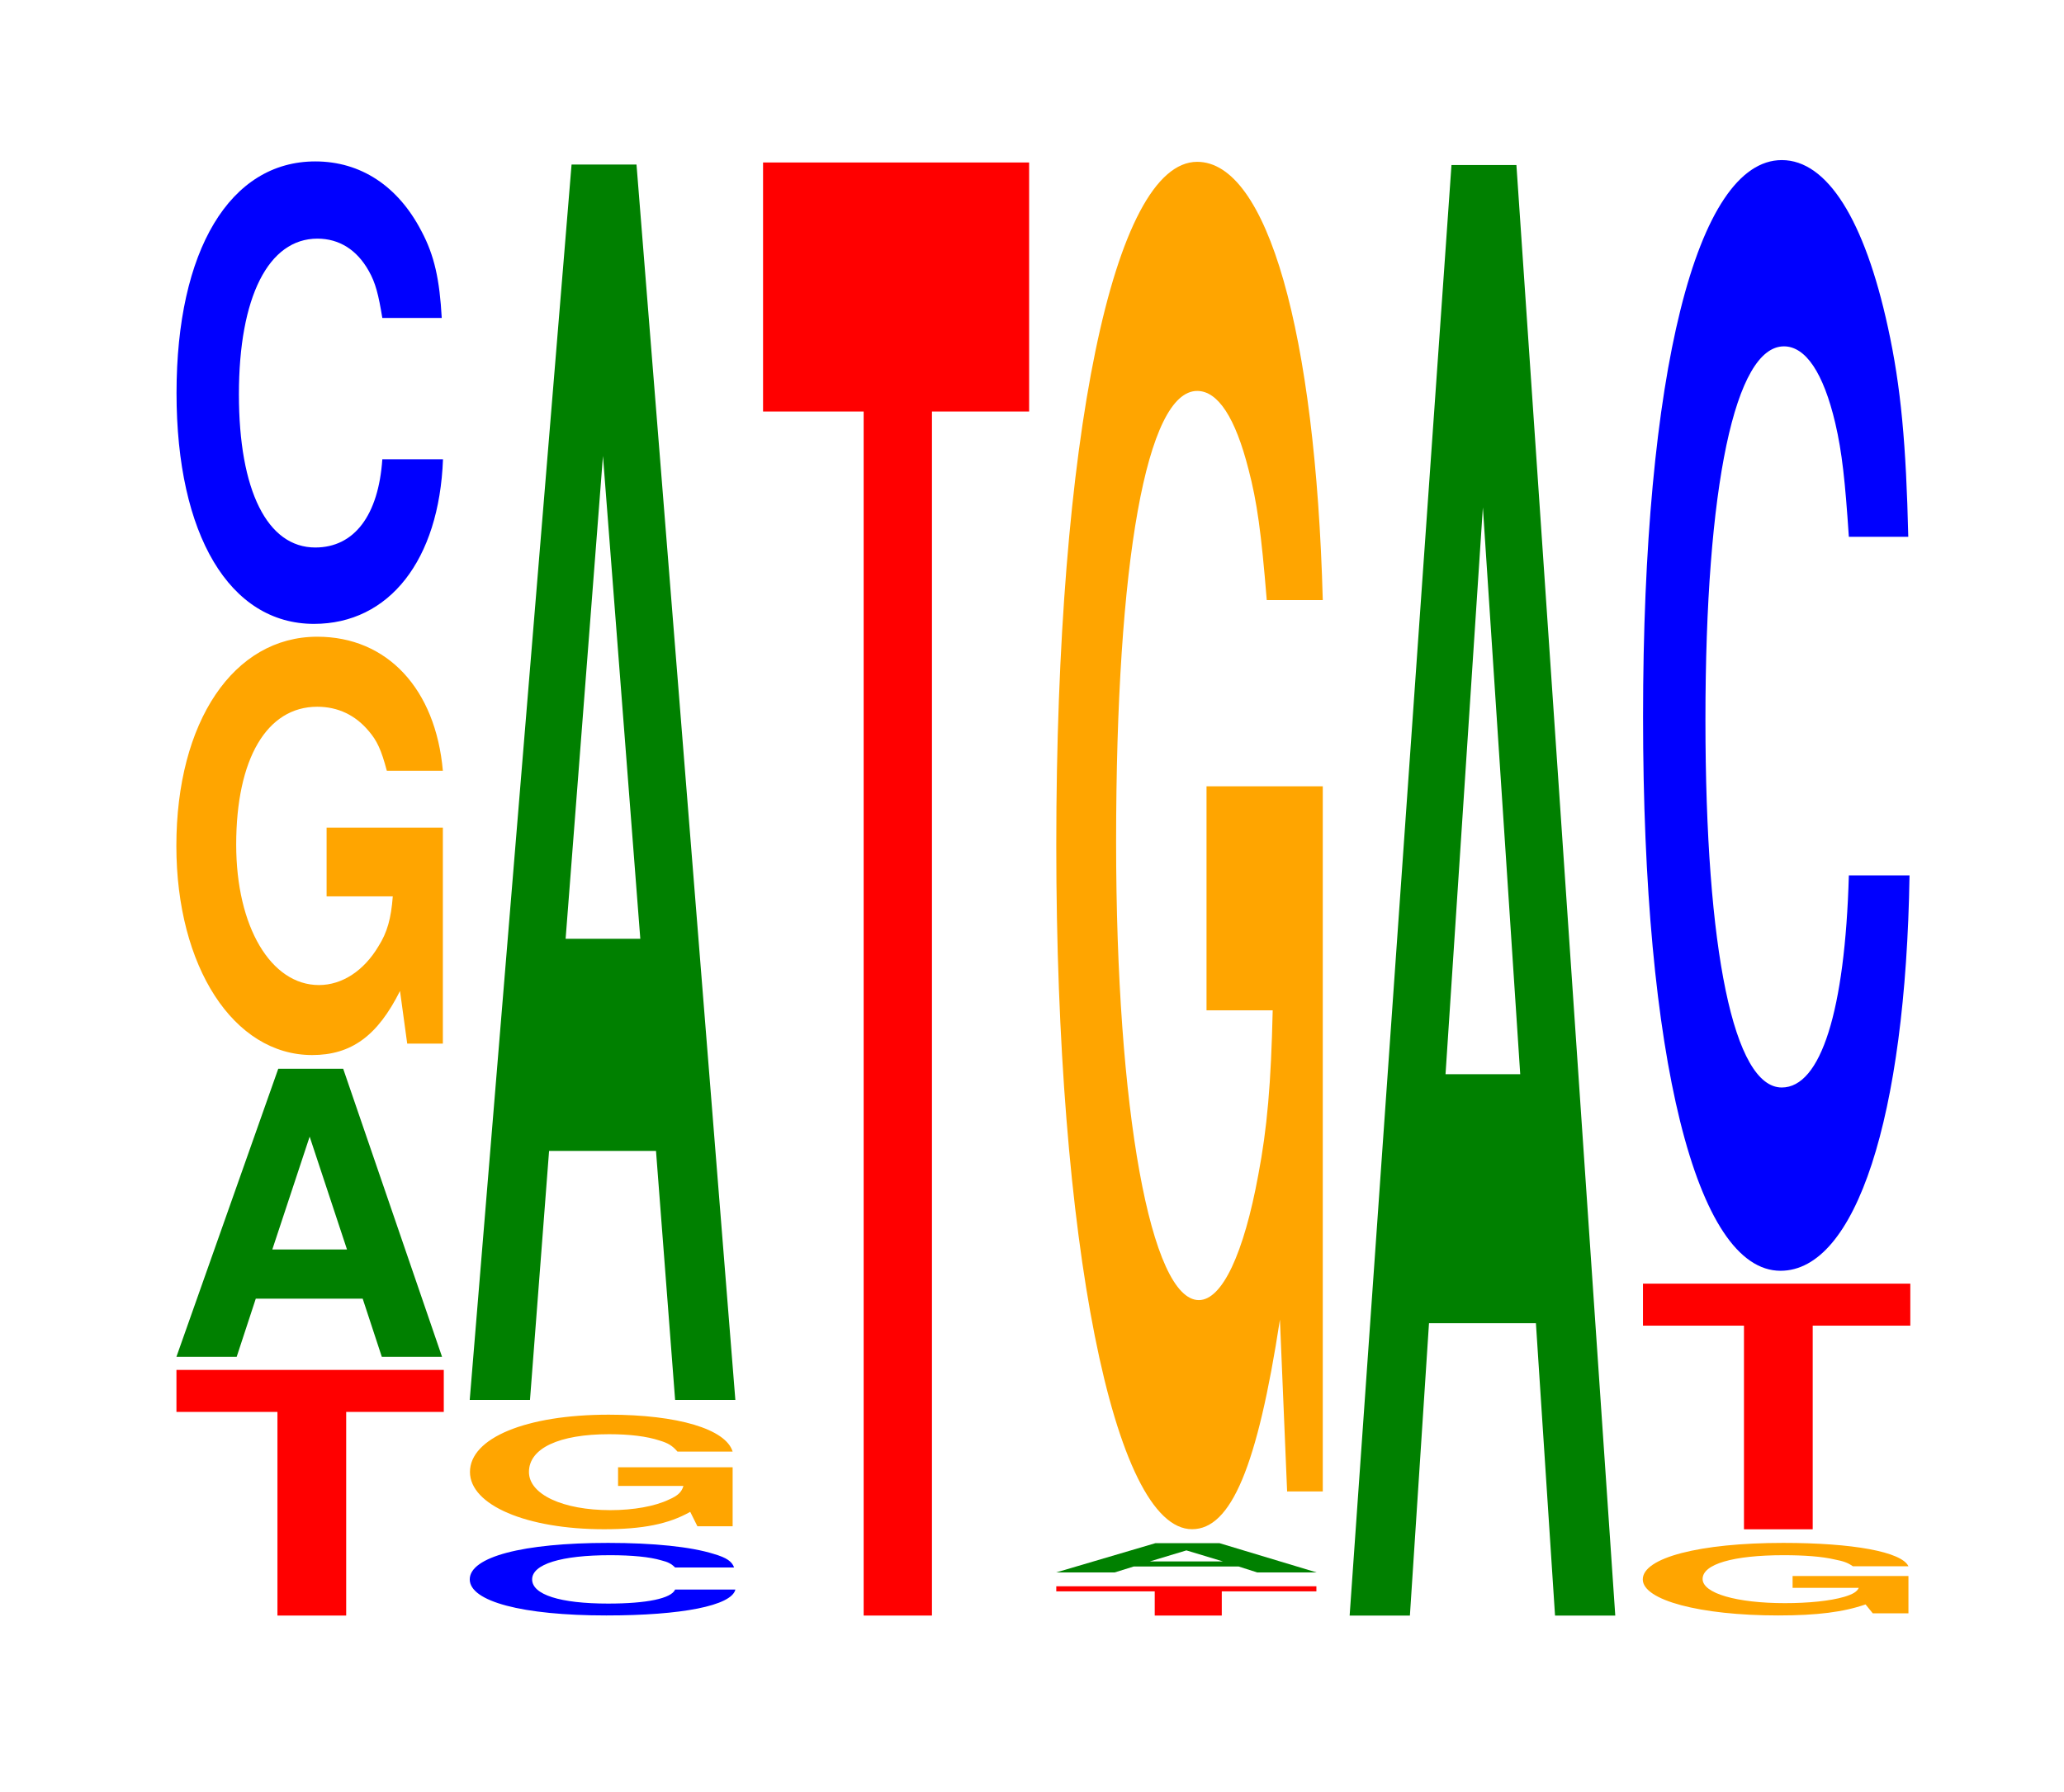
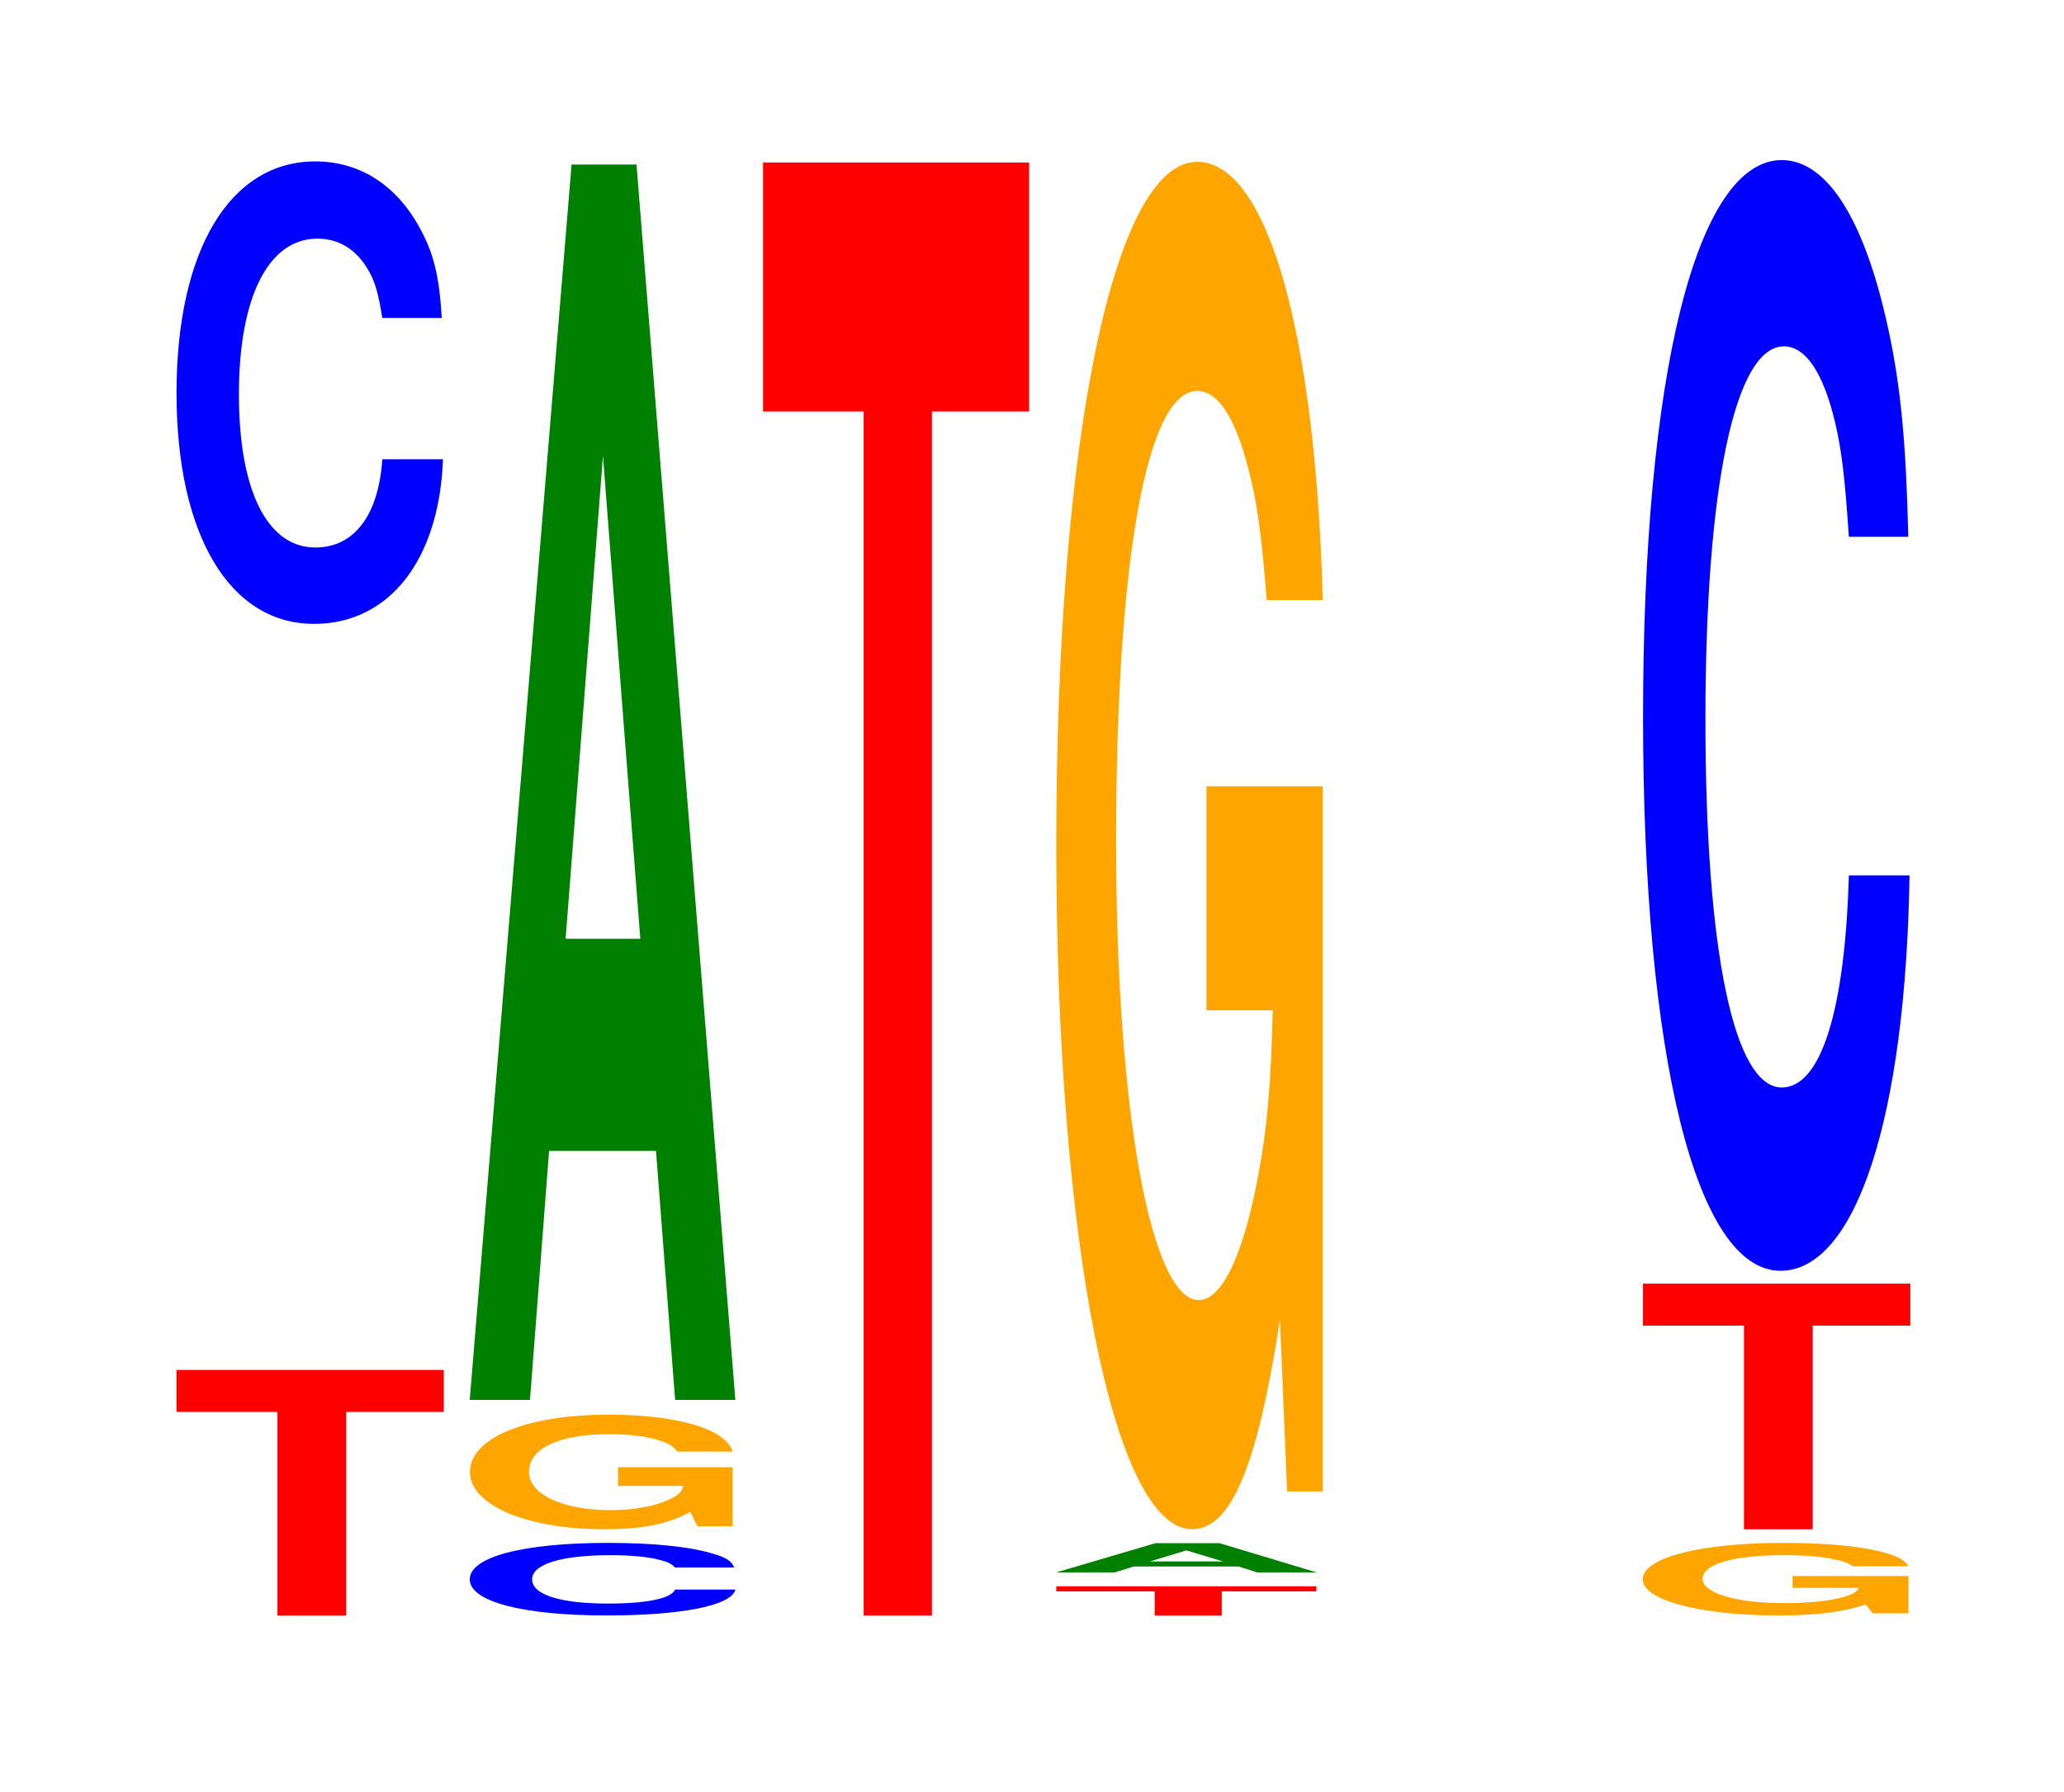
<svg xmlns="http://www.w3.org/2000/svg" xmlns:xlink="http://www.w3.org/1999/xlink" width="76pt" height="66pt" viewBox="0 0 76 66" version="1.1">
  <defs>
    <g>
      <symbol overflow="visible" id="glyph0-0">
        <path style="stroke:none;" d="M 6.484 -7.5 L 10.078 -7.5 L 10.078 -9.047 L 0.234 -9.047 L 0.234 -7.5 L 3.953 -7.5 L 3.953 0 L 6.484 0 Z M 6.484 -7.5 " />
      </symbol>
      <symbol overflow="visible" id="glyph1-0">
-         <path style="stroke:none;" d="M 7.234 -2.141 L 7.938 0 L 10.156 0 L 6.516 -10.609 L 4.125 -10.609 L 0.375 0 L 2.594 0 L 3.297 -2.141 Z M 6.656 -3.953 L 3.906 -3.953 L 5.281 -8.109 Z M 6.656 -3.953 " />
-       </symbol>
+         </symbol>
      <symbol overflow="visible" id="glyph2-0">
-         <path style="stroke:none;" d="M 10.422 -7.906 L 6.141 -7.906 L 6.141 -5.375 L 8.578 -5.375 C 8.516 -4.562 8.375 -4.047 8.047 -3.531 C 7.516 -2.641 6.719 -2.109 5.859 -2.109 C 4.094 -2.109 2.812 -4.25 2.812 -7.281 C 2.812 -10.438 3.938 -12.359 5.797 -12.359 C 6.562 -12.359 7.203 -12.047 7.688 -11.469 C 8 -11.109 8.156 -10.766 8.359 -10 L 10.422 -10 C 10.156 -13.016 8.375 -14.938 5.797 -14.938 C 2.719 -14.938 0.609 -11.812 0.609 -7.234 C 0.609 -2.781 2.719 0.469 5.609 0.469 C 7.047 0.469 8.016 -0.234 8.844 -1.891 L 9.109 0.047 L 10.422 0.047 Z M 10.422 -7.906 " />
-       </symbol>
+         </symbol>
      <symbol overflow="visible" id="glyph3-0">
        <path style="stroke:none;" d="M 10.438 -10.75 C 10.359 -12.156 10.172 -13.047 9.688 -13.953 C 8.828 -15.609 7.453 -16.516 5.781 -16.516 C 2.641 -16.516 0.672 -13.25 0.672 -7.984 C 0.672 -2.766 2.625 0.516 5.734 0.516 C 8.5 0.516 10.344 -1.828 10.484 -5.547 L 8.25 -5.547 C 8.109 -3.484 7.219 -2.297 5.781 -2.297 C 4.016 -2.297 2.969 -4.391 2.969 -7.938 C 2.969 -11.531 4.062 -13.672 5.859 -13.672 C 6.656 -13.672 7.312 -13.266 7.75 -12.484 C 8 -12.047 8.109 -11.609 8.25 -10.75 Z M 10.438 -10.75 " />
      </symbol>
      <symbol overflow="visible" id="glyph4-0">
        <path style="stroke:none;" d="M 10.406 -1.688 C 10.328 -1.906 10.141 -2.047 9.656 -2.188 C 8.812 -2.453 7.438 -2.594 5.766 -2.594 C 2.625 -2.594 0.672 -2.078 0.672 -1.25 C 0.672 -0.438 2.609 0.078 5.703 0.078 C 8.469 0.078 10.312 -0.281 10.453 -0.875 L 8.234 -0.875 C 8.094 -0.547 7.188 -0.359 5.766 -0.359 C 4 -0.359 2.969 -0.688 2.969 -1.25 C 2.969 -1.812 4.047 -2.141 5.844 -2.141 C 6.641 -2.141 7.297 -2.078 7.719 -1.953 C 7.969 -1.891 8.094 -1.828 8.234 -1.688 Z M 10.406 -1.688 " />
      </symbol>
      <symbol overflow="visible" id="glyph5-0">
        <path style="stroke:none;" d="M 10.281 -2.156 L 6.062 -2.156 L 6.062 -1.469 L 8.469 -1.469 C 8.406 -1.25 8.266 -1.109 7.938 -0.969 C 7.422 -0.719 6.625 -0.578 5.781 -0.578 C 4.031 -0.578 2.781 -1.156 2.781 -1.984 C 2.781 -2.859 3.891 -3.375 5.734 -3.375 C 6.484 -3.375 7.125 -3.297 7.594 -3.141 C 7.906 -3.047 8.062 -2.953 8.25 -2.734 L 10.281 -2.734 C 10.031 -3.562 8.266 -4.094 5.719 -4.094 C 2.672 -4.094 0.609 -3.234 0.609 -1.984 C 0.609 -0.766 2.688 0.125 5.547 0.125 C 6.953 0.125 7.922 -0.062 8.719 -0.516 L 8.984 0.016 L 10.281 0.016 Z M 10.281 -2.156 " />
      </symbol>
      <symbol overflow="visible" id="glyph6-0">
        <path style="stroke:none;" d="M 7.234 -9.172 L 7.938 0 L 10.156 0 L 6.516 -45.5 L 4.125 -45.5 L 0.375 0 L 2.594 0 L 3.297 -9.172 Z M 6.656 -16.984 L 3.906 -16.984 L 5.281 -34.766 Z M 6.656 -16.984 " />
      </symbol>
      <symbol overflow="visible" id="glyph7-0">
        <path style="stroke:none;" d="M 6.453 -44.344 L 10.031 -44.344 L 10.031 -53.516 L 0.234 -53.516 L 0.234 -44.344 L 3.938 -44.344 L 3.938 0 L 6.453 0 Z M 6.453 -44.344 " />
      </symbol>
      <symbol overflow="visible" id="glyph8-0">
        <path style="stroke:none;" d="M 6.328 -0.891 L 9.812 -0.891 L 9.812 -1.078 L 0.234 -1.078 L 0.234 -0.891 L 3.859 -0.891 L 3.859 0 L 6.328 0 Z M 6.328 -0.891 " />
      </symbol>
      <symbol overflow="visible" id="glyph9-0">
        <path style="stroke:none;" d="M 7.094 -0.219 L 7.781 0 L 9.969 0 L 6.391 -1.078 L 4.031 -1.078 L 0.375 0 L 2.531 0 L 3.234 -0.219 Z M 6.516 -0.406 L 3.828 -0.406 L 5.172 -0.812 Z M 6.516 -0.406 " />
      </symbol>
      <symbol overflow="visible" id="glyph10-0">
        <path style="stroke:none;" d="M 10.422 -25.844 L 6.141 -25.844 L 6.141 -17.594 L 8.578 -17.594 C 8.516 -14.891 8.375 -13.25 8.047 -11.531 C 7.516 -8.641 6.719 -6.922 5.859 -6.922 C 4.094 -6.922 2.812 -13.906 2.812 -23.797 C 2.812 -34.141 3.938 -40.406 5.797 -40.406 C 6.562 -40.406 7.203 -39.422 7.688 -37.516 C 8 -36.328 8.156 -35.203 8.359 -32.703 L 10.422 -32.703 C 10.156 -42.578 8.375 -48.844 5.797 -48.844 C 2.719 -48.844 0.609 -38.625 0.609 -23.672 C 0.609 -9.094 2.719 1.516 5.609 1.516 C 7.047 1.516 8.016 -0.797 8.844 -6.203 L 9.109 0.125 L 10.422 0.125 Z M 10.422 -25.844 " />
      </symbol>
      <symbol overflow="visible" id="glyph11-0">
-         <path style="stroke:none;" d="M 7.234 -10.766 L 7.938 0 L 10.156 0 L 6.516 -53.422 L 4.125 -53.422 L 0.375 0 L 2.594 0 L 3.297 -10.766 Z M 6.656 -19.938 L 3.906 -19.938 L 5.281 -40.812 Z M 6.656 -19.938 " />
-       </symbol>
+         </symbol>
      <symbol overflow="visible" id="glyph12-0">
        <path style="stroke:none;" d="M 10.391 -1.375 L 6.125 -1.375 L 6.125 -0.938 L 8.562 -0.938 C 8.5 -0.797 8.344 -0.703 8.031 -0.609 C 7.5 -0.453 6.703 -0.375 5.844 -0.375 C 4.078 -0.375 2.812 -0.734 2.812 -1.266 C 2.812 -1.812 3.938 -2.141 5.797 -2.141 C 6.547 -2.141 7.203 -2.094 7.672 -1.984 C 7.984 -1.922 8.141 -1.875 8.344 -1.734 L 10.391 -1.734 C 10.141 -2.266 8.344 -2.594 5.781 -2.594 C 2.703 -2.594 0.609 -2.047 0.609 -1.25 C 0.609 -0.484 2.719 0.078 5.594 0.078 C 7.031 0.078 8 -0.047 8.812 -0.328 L 9.078 0 L 10.391 0 Z M 10.391 -1.375 " />
      </symbol>
      <symbol overflow="visible" id="glyph13-0">
        <path style="stroke:none;" d="M 10.438 -25.797 C 10.359 -29.172 10.172 -31.312 9.688 -33.516 C 8.828 -37.469 7.453 -39.672 5.781 -39.672 C 2.641 -39.672 0.672 -31.797 0.672 -19.172 C 0.672 -6.641 2.625 1.234 5.734 1.234 C 8.5 1.234 10.344 -4.391 10.484 -13.328 L 8.25 -13.328 C 8.109 -8.344 7.219 -5.516 5.781 -5.516 C 4.016 -5.516 2.969 -10.547 2.969 -19.062 C 2.969 -27.672 4.062 -32.812 5.859 -32.812 C 6.656 -32.812 7.312 -31.844 7.75 -29.984 C 8 -28.906 8.109 -27.891 8.25 -25.797 Z M 10.438 -25.797 " />
      </symbol>
    </g>
  </defs>
  <g id="surface1">
    <g style="fill:rgb(100%,0%,0%);fill-opacity:1;">
      <use xlink:href="#glyph0-0" x="6.263" y="59.5" />
    </g>
    <g style="fill:rgb(0%,50.194%,0%);fill-opacity:1;">
      <use xlink:href="#glyph1-0" x="6.121" y="49.971" />
    </g>
    <g style="fill:rgb(100%,64.647%,0%);fill-opacity:1;">
      <use xlink:href="#glyph2-0" x="5.885" y="38.388" />
    </g>
    <g style="fill:rgb(0%,0%,100%);fill-opacity:1;">
      <use xlink:href="#glyph3-0" x="5.828" y="22.461" />
    </g>
    <g style="fill:rgb(0%,0%,100%);fill-opacity:1;">
      <use xlink:href="#glyph4-0" x="16.625" y="59.418" />
    </g>
    <g style="fill:rgb(100%,64.647%,0%);fill-opacity:1;">
      <use xlink:href="#glyph5-0" x="16.696" y="56.196" />
    </g>
    <g style="fill:rgb(0%,50.194%,0%);fill-opacity:1;">
      <use xlink:href="#glyph6-0" x="16.921" y="51.559" />
    </g>
    <g style="fill:rgb(100%,0%,0%);fill-opacity:1;">
      <use xlink:href="#glyph7-0" x="27.863" y="59.5" />
    </g>
    <g style="fill:rgb(100%,0%,0%);fill-opacity:1;">
      <use xlink:href="#glyph8-0" x="38.66" y="59.5" />
    </g>
    <g style="fill:rgb(0%,50.194%,0%);fill-opacity:1;">
      <use xlink:href="#glyph9-0" x="38.513" y="57.912" />
    </g>
    <g style="fill:rgb(100%,64.647%,0%);fill-opacity:1;">
      <use xlink:href="#glyph10-0" x="38.285" y="54.804" />
    </g>
    <g style="fill:rgb(0%,50.194%,0%);fill-opacity:1;">
      <use xlink:href="#glyph11-0" x="49.321" y="59.5" />
    </g>
    <g style="fill:rgb(100%,64.647%,0%);fill-opacity:1;">
      <use xlink:href="#glyph12-0" x="59.881" y="59.418" />
    </g>
    <g style="fill:rgb(100%,0%,0%);fill-opacity:1;">
      <use xlink:href="#glyph0-0" x="60.263" y="56.323" />
    </g>
    <g style="fill:rgb(0%,0%,100%);fill-opacity:1;">
      <use xlink:href="#glyph13-0" x="59.828" y="45.568" />
    </g>
  </g>
</svg>